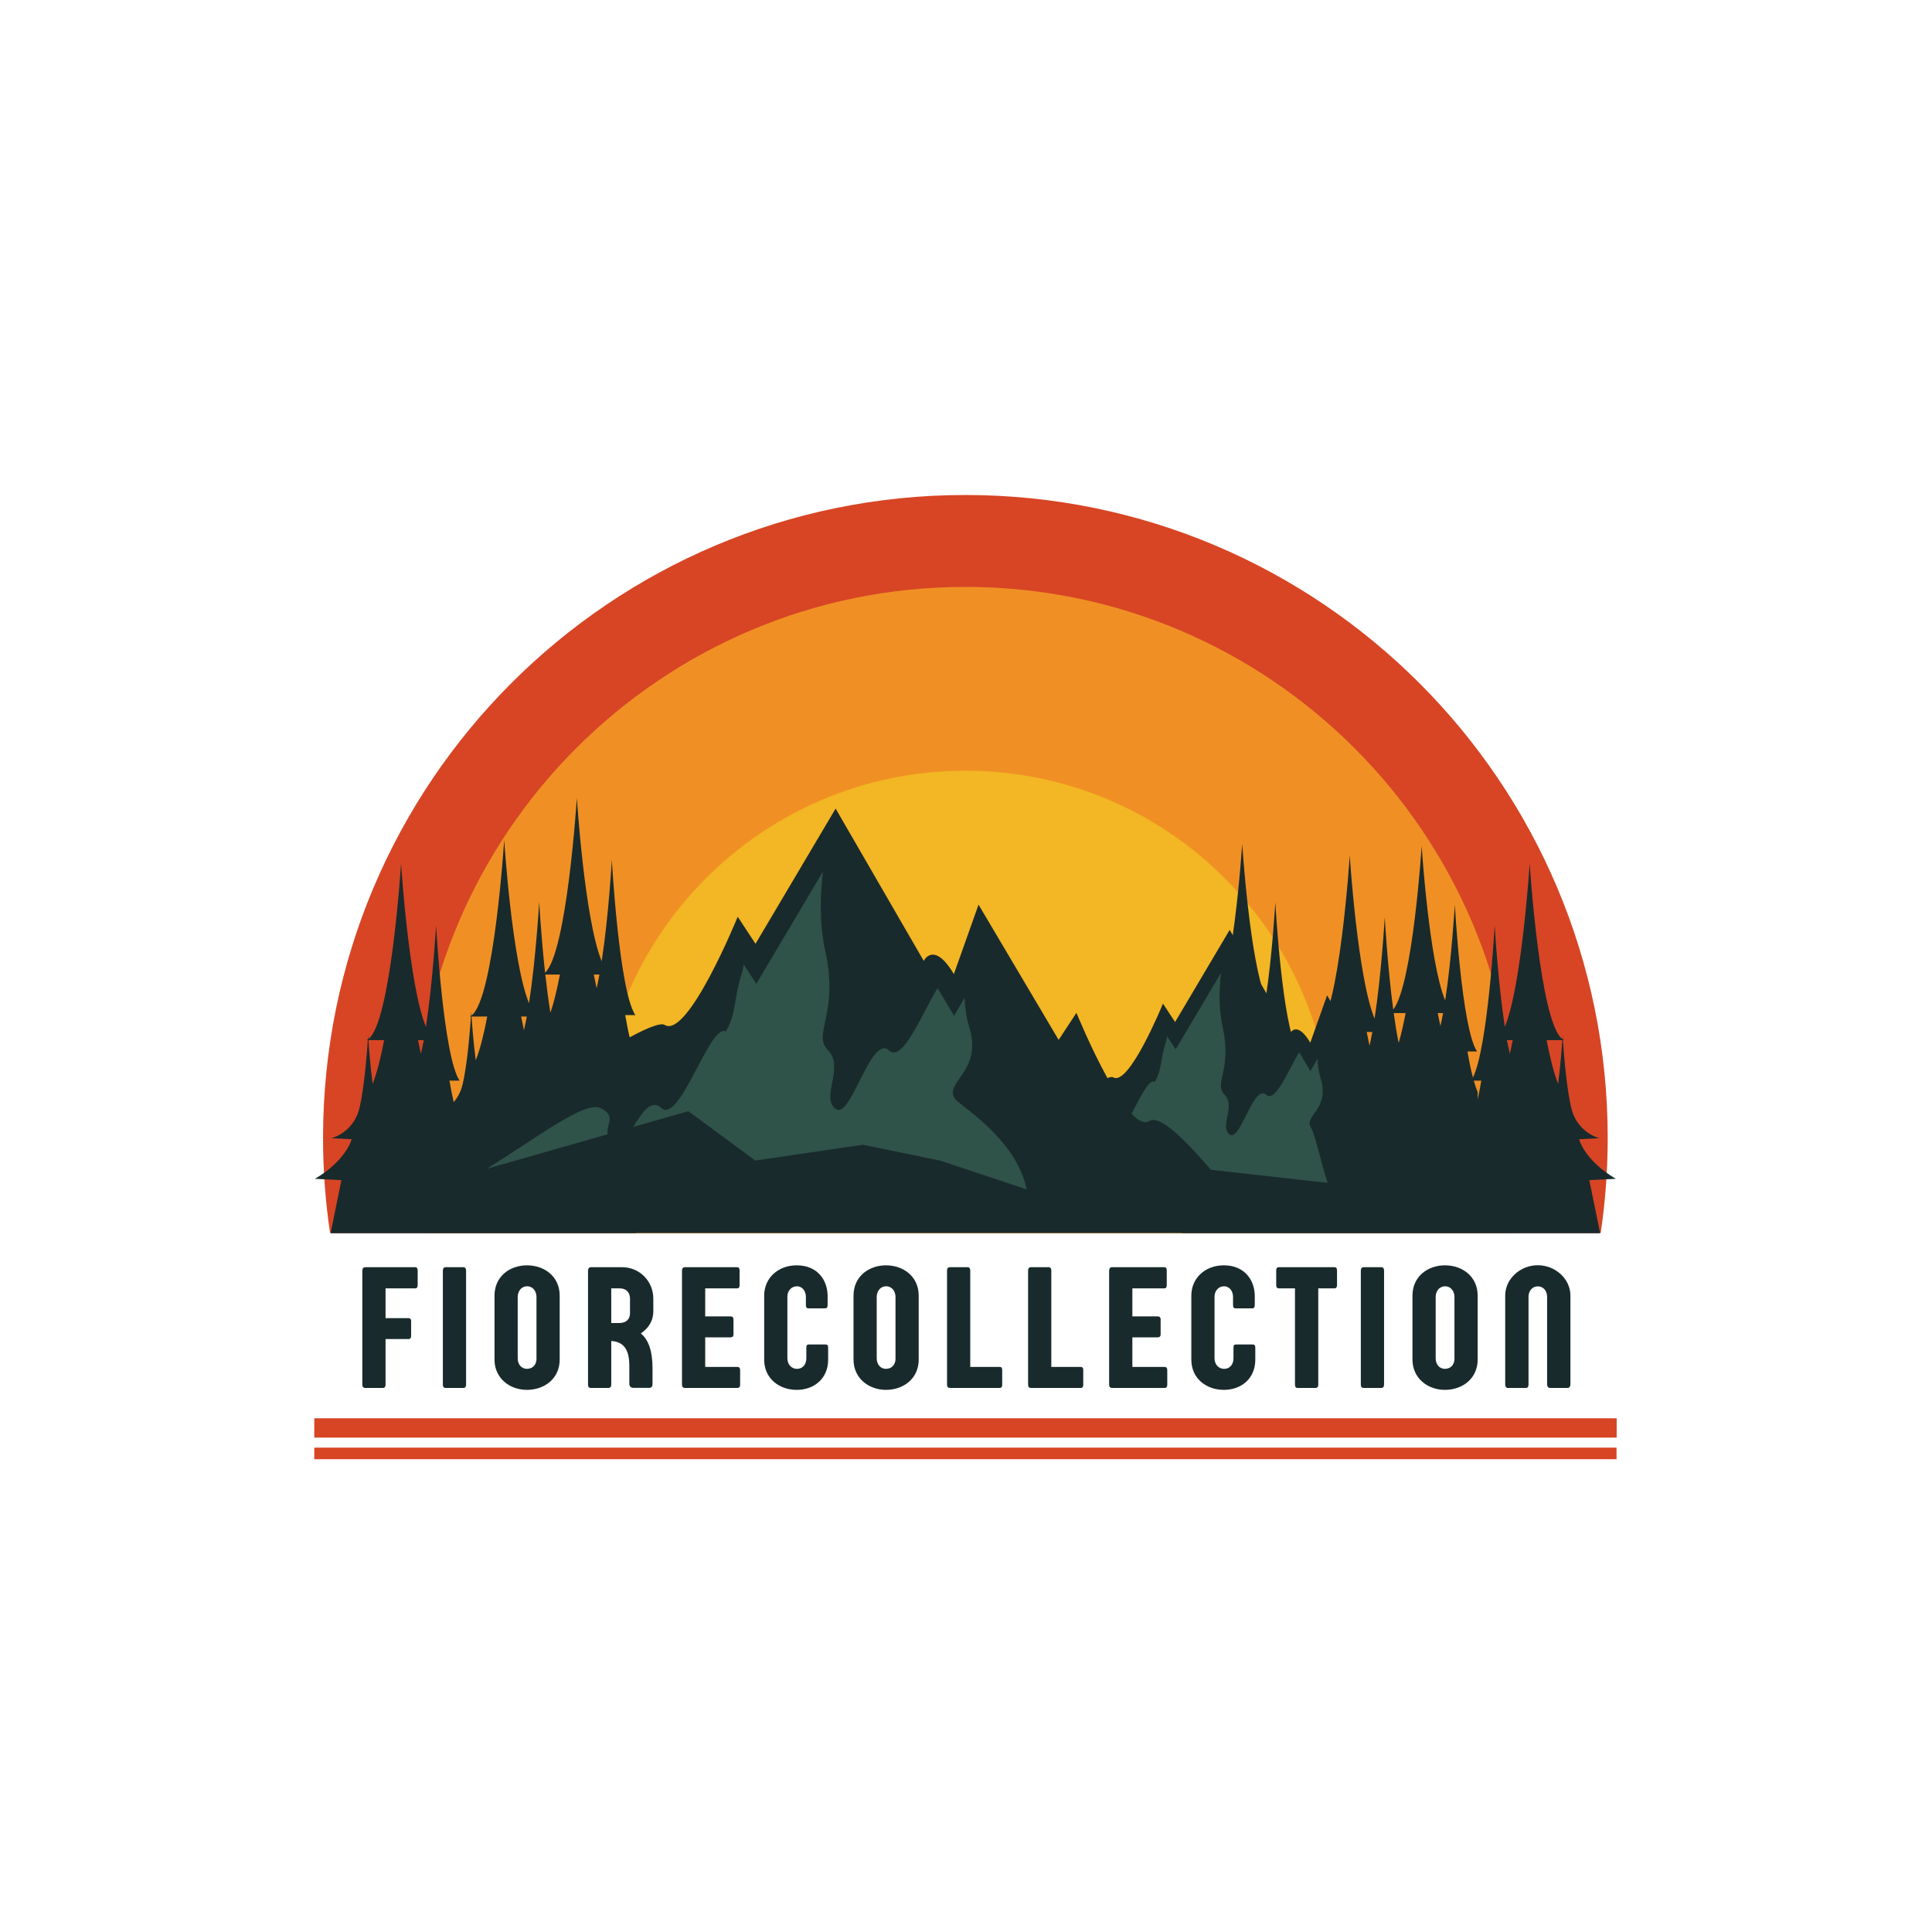
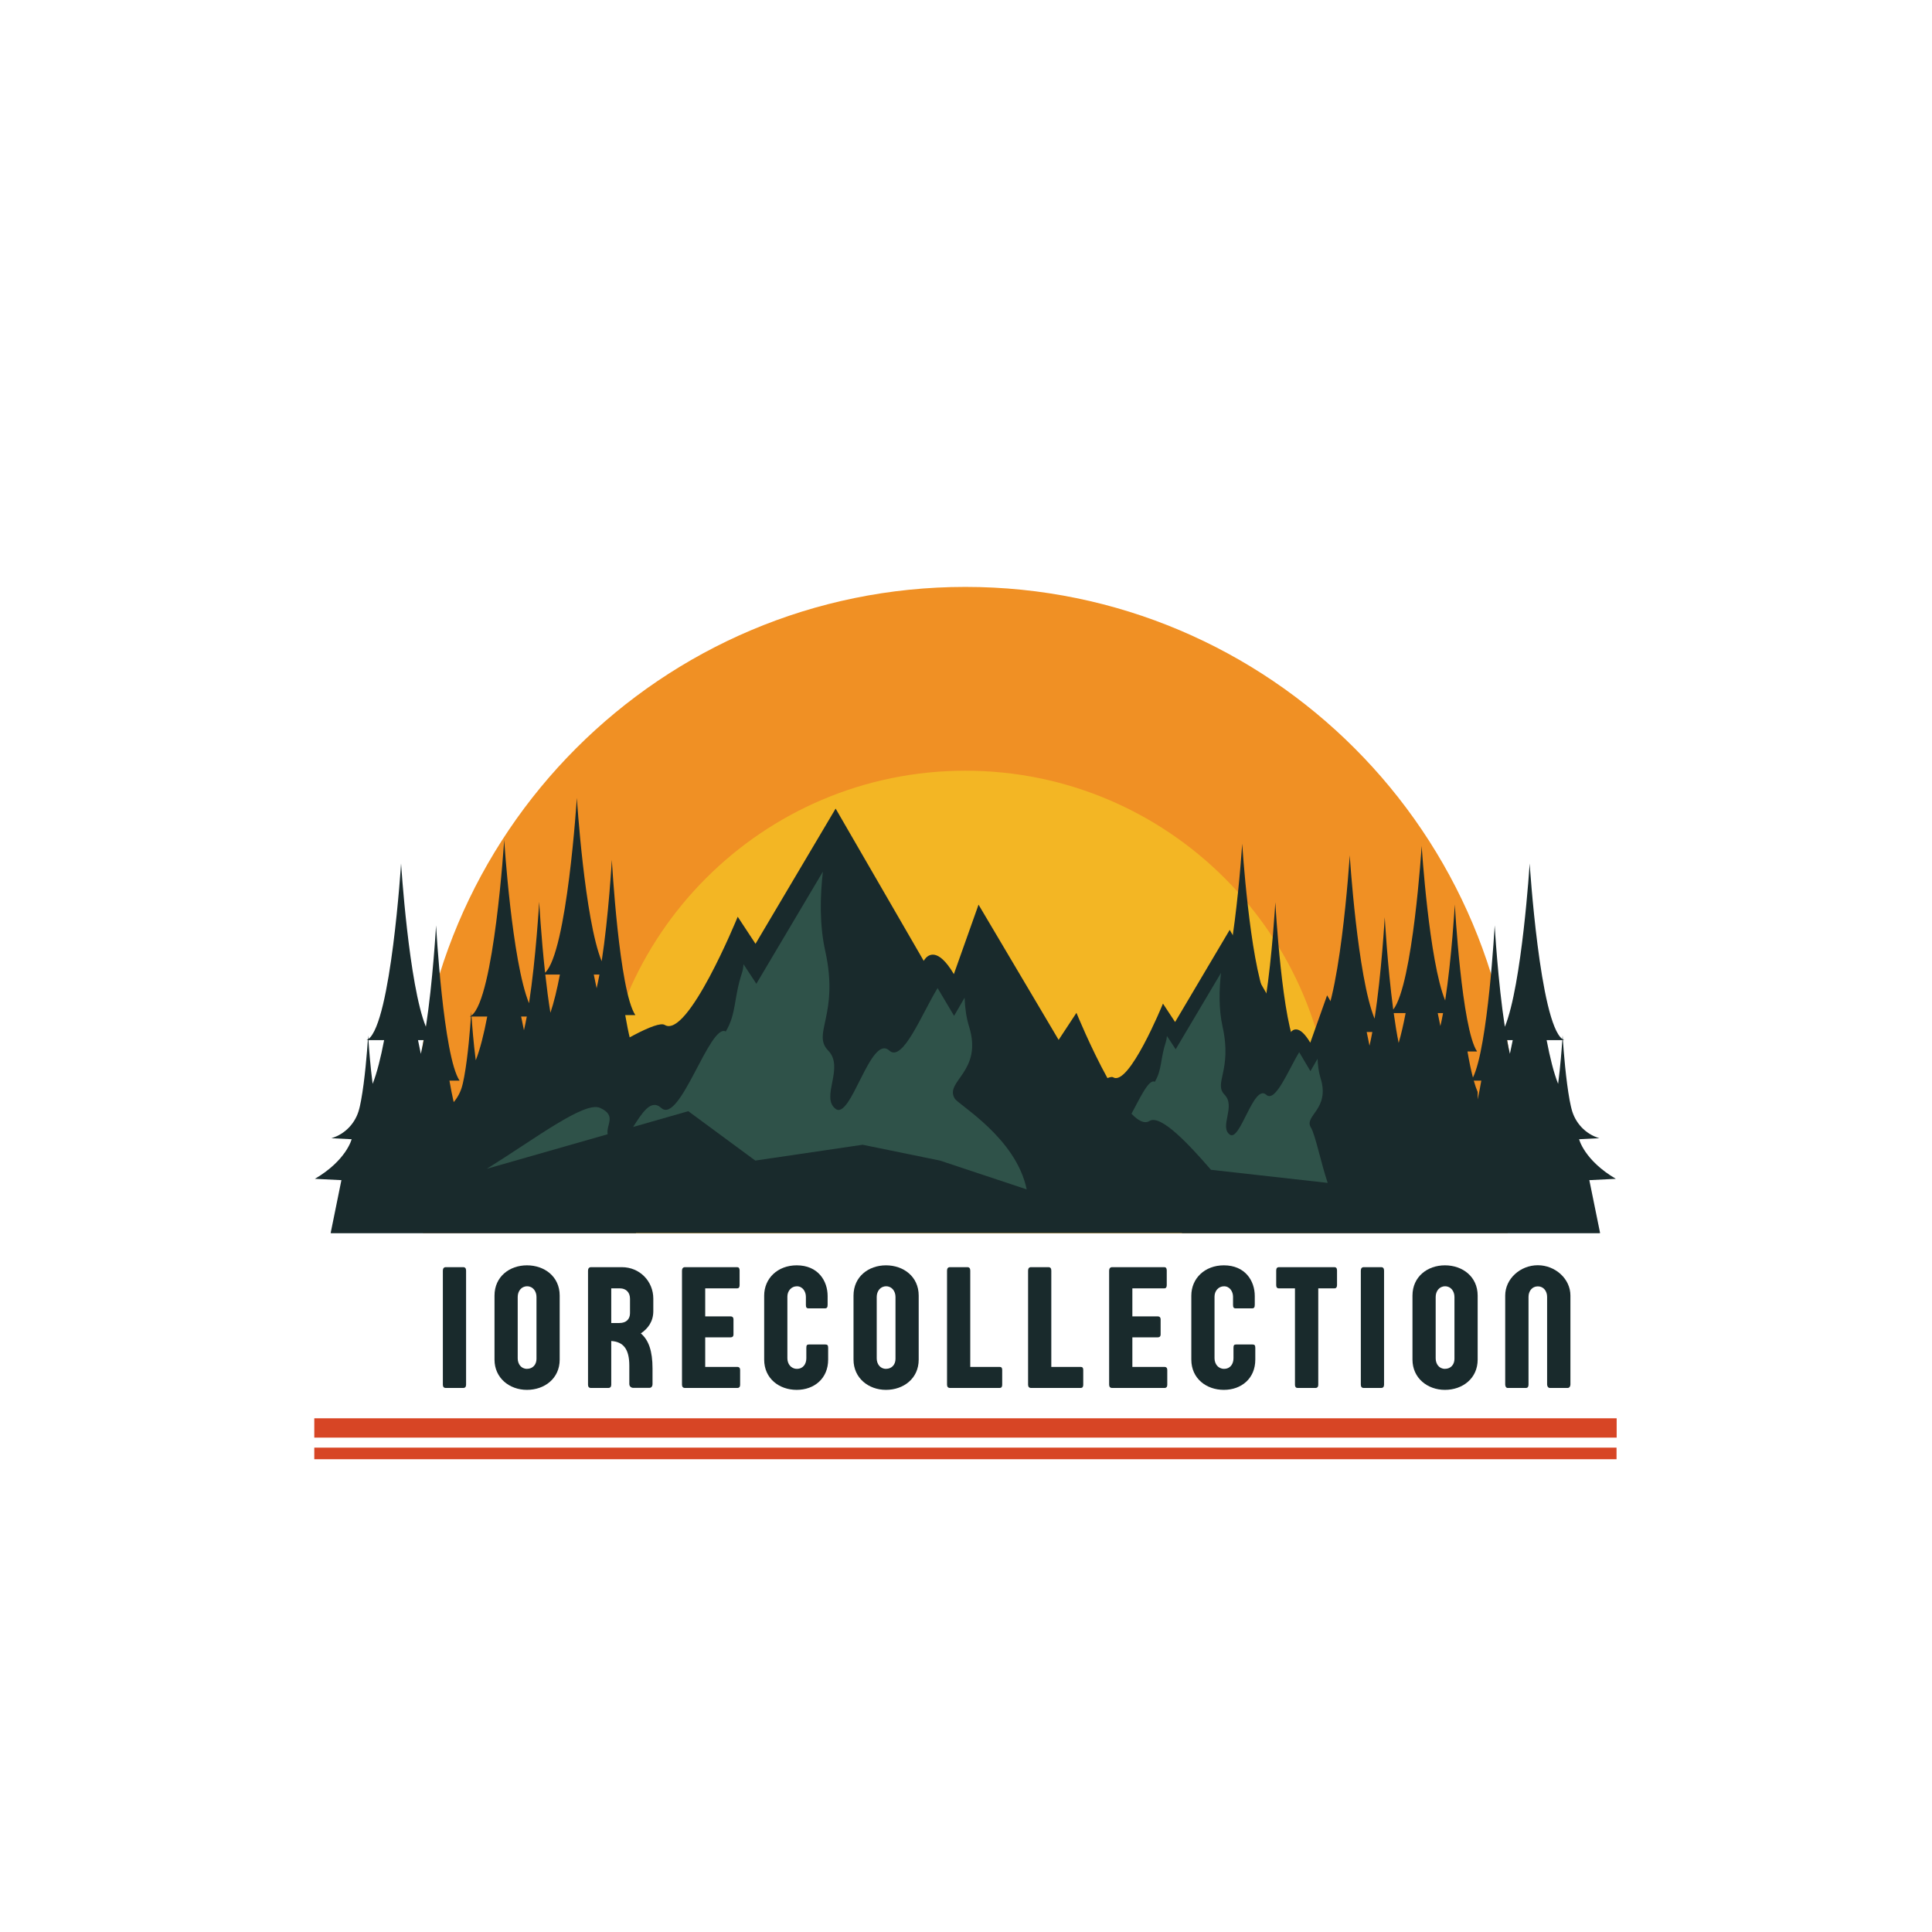
<svg xmlns="http://www.w3.org/2000/svg" width="500" zoomAndPan="magnify" viewBox="0 0 375 375" height="500" preserveAspectRatio="xMidYMid meet" version="1.0">
  <defs>
    <g />
    <clipPath id="id1">
-       <path d="M 62 96.086 L 313 96.086 L 313 239.336 L 62 239.336 Z M 62 96.086 " clip-rule="nonzero" />
-     </clipPath>
+       </clipPath>
    <clipPath id="id2">
      <path d="M 80 113 L 295 113 L 295 239.336 L 80 239.336 Z M 80 113 " clip-rule="nonzero" />
    </clipPath>
    <clipPath id="id3">
      <path d="M 116 149 L 259 149 L 259 239.336 L 116 239.336 Z M 116 149 " clip-rule="nonzero" />
    </clipPath>
    <clipPath id="id4">
      <path d="M 61.004 154 L 124 154 L 124 239.336 L 61.004 239.336 Z M 61.004 154 " clip-rule="nonzero" />
    </clipPath>
    <clipPath id="id5">
      <path d="M 225 163 L 313.754 163 L 313.754 239.336 L 225 239.336 Z M 225 163 " clip-rule="nonzero" />
    </clipPath>
    <clipPath id="id6">
      <path d="M 64 156 L 311 156 L 311 239.336 L 64 239.336 Z M 64 156 " clip-rule="nonzero" />
    </clipPath>
  </defs>
  <rect x="-37.5" width="450" fill="#ffffff" y="-37.5" height="450" fill-opacity="1" />
  <rect x="-37.5" width="450" fill="#ffffff" y="-37.5" height="450" fill-opacity="1" />
  <rect x="-37.5" width="450" fill="#ffffff" y="-37.5" height="450" fill-opacity="1" />
  <rect x="-37.5" width="450" fill="#ffffff" y="-37.5" height="450" fill-opacity="1" />
  <g fill="#192a2c" fill-opacity="1">
    <g transform="translate(69.109, 269.401)">
      <g>
-         <path d="M 11.961 -22.836 C 11.961 -23.242 11.773 -23.445 11.504 -23.445 L 1.797 -23.445 C 1.441 -23.445 1.219 -23.191 1.219 -22.785 L 1.219 -0.645 C 1.219 -0.238 1.406 0 1.797 0 L 5.184 0 C 5.574 0 5.727 -0.238 5.727 -0.645 L 5.727 -9.488 L 10.18 -9.488 C 10.488 -9.488 10.691 -9.691 10.691 -10.078 L 10.691 -12.961 C 10.691 -13.398 10.453 -13.551 10.18 -13.551 L 5.727 -13.551 L 5.727 -19.328 L 11.504 -19.328 C 11.773 -19.328 11.961 -19.531 11.961 -19.957 Z M 11.961 -22.836 " />
-       </g>
+         </g>
    </g>
  </g>
  <g fill="#192a2c" fill-opacity="1">
    <g transform="translate(84.739, 269.401)">
      <g>
        <path d="M 5.727 -22.785 C 5.727 -23.191 5.555 -23.445 5.168 -23.445 L 1.777 -23.445 C 1.422 -23.445 1.219 -23.191 1.219 -22.785 L 1.219 -0.645 C 1.219 -0.238 1.391 0 1.777 0 L 5.168 0 C 5.555 0 5.727 -0.238 5.727 -0.645 Z M 5.727 -22.785 " />
      </g>
    </g>
  </g>
  <g fill="#192a2c" fill-opacity="1">
    <g transform="translate(95.135, 269.401)">
      <g>
        <path d="M 13.5 -17.922 C 13.5 -21.617 10.555 -23.801 7.148 -23.801 C 3.762 -23.801 0.848 -21.602 0.848 -17.922 L 0.848 -5.504 C 0.848 -1.914 3.762 0.371 7.148 0.371 C 10.555 0.371 13.5 -1.828 13.5 -5.504 Z M 7.184 -19.734 C 8.316 -19.734 8.996 -18.754 8.996 -17.668 L 8.996 -5.641 C 8.996 -4.574 8.316 -3.711 7.148 -3.711 C 5.996 -3.711 5.352 -4.676 5.352 -5.742 L 5.352 -17.668 C 5.352 -18.754 6.031 -19.734 7.184 -19.734 Z M 7.184 -19.734 " />
      </g>
    </g>
  </g>
  <g fill="#192a2c" fill-opacity="1">
    <g transform="translate(112.916, 269.401)">
      <g>
        <path d="M 9.367 -14.52 C 9.367 -13.367 8.656 -12.605 7.301 -12.605 L 5.727 -12.605 L 5.727 -19.328 L 7.422 -19.328 C 8.59 -19.328 9.367 -18.551 9.367 -17.332 Z M 13.129 -0.016 C 13.586 -0.016 13.738 -0.422 13.738 -0.727 L 13.738 -3.777 C 13.738 -7.164 12.992 -9.301 11.469 -10.59 C 12.84 -11.504 13.891 -12.891 13.891 -14.906 L 13.891 -17.332 C 13.891 -20.703 11.266 -23.445 7.777 -23.445 L 1.797 -23.445 C 1.441 -23.445 1.219 -23.191 1.219 -22.785 L 1.219 -0.625 C 1.219 -0.238 1.391 0 1.777 0 L 5.168 0 C 5.539 0 5.727 -0.238 5.727 -0.625 L 5.727 -9.113 C 8.047 -8.961 9.234 -7.59 9.234 -4.32 L 9.234 -0.777 C 9.234 -0.27 9.621 -0.016 10.012 -0.016 Z M 13.129 -0.016 " />
      </g>
    </g>
  </g>
  <g fill="#192a2c" fill-opacity="1">
    <g transform="translate(131.154, 269.401)">
      <g>
        <path d="M 5.727 -4.082 L 5.727 -9.824 L 10.672 -9.824 C 10.996 -9.824 11.215 -9.996 11.215 -10.402 L 11.215 -13.297 C 11.215 -13.723 10.961 -13.891 10.672 -13.891 L 5.727 -13.891 L 5.727 -19.328 L 11.926 -19.328 C 12.23 -19.328 12.402 -19.531 12.402 -19.941 L 12.402 -22.82 C 12.402 -23.242 12.23 -23.445 11.926 -23.445 L 1.797 -23.445 C 1.441 -23.445 1.219 -23.191 1.219 -22.785 L 1.219 -0.645 C 1.219 -0.238 1.406 0 1.797 0 L 12.012 0 C 12.281 0 12.504 -0.188 12.504 -0.594 L 12.504 -3.508 C 12.504 -3.895 12.281 -4.082 12.012 -4.082 Z M 5.727 -4.082 " />
      </g>
    </g>
  </g>
  <g fill="#192a2c" fill-opacity="1">
    <g transform="translate(147.478, 269.401)">
      <g>
        <path d="M 13.164 -17.84 C 13.164 -20.82 11.281 -23.801 7.164 -23.801 C 3.473 -23.801 0.848 -21.277 0.848 -17.922 L 0.848 -5.504 C 0.848 -1.828 3.762 0.371 7.164 0.371 C 10.555 0.371 13.266 -1.828 13.266 -5.504 L 13.266 -7.809 C 13.266 -8.316 13.094 -8.438 12.707 -8.438 L 9.539 -8.438 C 9.148 -8.438 9.031 -8.285 9.031 -7.777 L 9.031 -5.762 C 9.031 -4.691 8.438 -3.711 7.199 -3.711 C 6.031 -3.711 5.352 -4.691 5.352 -5.762 L 5.352 -17.738 C 5.352 -18.805 6.098 -19.734 7.199 -19.734 C 8.316 -19.734 8.945 -18.703 8.945 -17.703 L 8.945 -16.129 C 8.945 -15.652 9.062 -15.449 9.469 -15.449 L 12.621 -15.449 C 13.062 -15.449 13.164 -15.672 13.164 -16.195 Z M 13.164 -17.84 " />
      </g>
    </g>
  </g>
  <g fill="#192a2c" fill-opacity="1">
    <g transform="translate(164.819, 269.401)">
      <g>
        <path d="M 13.5 -17.922 C 13.5 -21.617 10.555 -23.801 7.148 -23.801 C 3.762 -23.801 0.848 -21.602 0.848 -17.922 L 0.848 -5.504 C 0.848 -1.914 3.762 0.371 7.148 0.371 C 10.555 0.371 13.5 -1.828 13.5 -5.504 Z M 7.184 -19.734 C 8.316 -19.734 8.996 -18.754 8.996 -17.668 L 8.996 -5.641 C 8.996 -4.574 8.316 -3.711 7.148 -3.711 C 5.996 -3.711 5.352 -4.676 5.352 -5.742 L 5.352 -17.668 C 5.352 -18.754 6.031 -19.734 7.184 -19.734 Z M 7.184 -19.734 " />
      </g>
    </g>
  </g>
  <g fill="#192a2c" fill-opacity="1">
    <g transform="translate(182.6, 269.401)">
      <g>
        <path d="M 11.453 0 C 11.758 0 11.926 -0.203 11.926 -0.609 L 11.926 -3.508 C 11.926 -3.914 11.758 -4.082 11.453 -4.082 L 5.727 -4.082 L 5.727 -22.785 C 5.727 -23.191 5.555 -23.445 5.168 -23.445 L 1.777 -23.445 C 1.406 -23.445 1.219 -23.191 1.219 -22.785 L 1.219 -0.645 C 1.219 -0.238 1.406 0 1.797 0 Z M 11.453 0 " />
      </g>
    </g>
  </g>
  <g fill="#192a2c" fill-opacity="1">
    <g transform="translate(198.331, 269.401)">
      <g>
        <path d="M 11.453 0 C 11.758 0 11.926 -0.203 11.926 -0.609 L 11.926 -3.508 C 11.926 -3.914 11.758 -4.082 11.453 -4.082 L 5.727 -4.082 L 5.727 -22.785 C 5.727 -23.191 5.555 -23.445 5.168 -23.445 L 1.777 -23.445 C 1.406 -23.445 1.219 -23.191 1.219 -22.785 L 1.219 -0.645 C 1.219 -0.238 1.406 0 1.797 0 Z M 11.453 0 " />
      </g>
    </g>
  </g>
  <g fill="#192a2c" fill-opacity="1">
    <g transform="translate(214.063, 269.401)">
      <g>
        <path d="M 5.727 -4.082 L 5.727 -9.824 L 10.672 -9.824 C 10.996 -9.824 11.215 -9.996 11.215 -10.402 L 11.215 -13.297 C 11.215 -13.723 10.961 -13.891 10.672 -13.891 L 5.727 -13.891 L 5.727 -19.328 L 11.926 -19.328 C 12.23 -19.328 12.402 -19.531 12.402 -19.941 L 12.402 -22.82 C 12.402 -23.242 12.23 -23.445 11.926 -23.445 L 1.797 -23.445 C 1.441 -23.445 1.219 -23.191 1.219 -22.785 L 1.219 -0.645 C 1.219 -0.238 1.406 0 1.797 0 L 12.012 0 C 12.281 0 12.504 -0.188 12.504 -0.594 L 12.504 -3.508 C 12.504 -3.895 12.281 -4.082 12.012 -4.082 Z M 5.727 -4.082 " />
      </g>
    </g>
  </g>
  <g fill="#192a2c" fill-opacity="1">
    <g transform="translate(230.387, 269.401)">
      <g>
        <path d="M 13.164 -17.84 C 13.164 -20.82 11.281 -23.801 7.164 -23.801 C 3.473 -23.801 0.848 -21.277 0.848 -17.922 L 0.848 -5.504 C 0.848 -1.828 3.762 0.371 7.164 0.371 C 10.555 0.371 13.266 -1.828 13.266 -5.504 L 13.266 -7.809 C 13.266 -8.316 13.094 -8.438 12.707 -8.438 L 9.539 -8.438 C 9.148 -8.438 9.031 -8.285 9.031 -7.777 L 9.031 -5.762 C 9.031 -4.691 8.438 -3.711 7.199 -3.711 C 6.031 -3.711 5.352 -4.691 5.352 -5.762 L 5.352 -17.738 C 5.352 -18.805 6.098 -19.734 7.199 -19.734 C 8.316 -19.734 8.945 -18.703 8.945 -17.703 L 8.945 -16.129 C 8.945 -15.652 9.062 -15.449 9.469 -15.449 L 12.621 -15.449 C 13.062 -15.449 13.164 -15.672 13.164 -16.195 Z M 13.164 -17.84 " />
      </g>
    </g>
  </g>
  <g fill="#192a2c" fill-opacity="1">
    <g transform="translate(247.727, 269.401)">
      <g>
        <path d="M 11.301 -19.328 C 11.586 -19.328 11.789 -19.531 11.789 -19.941 L 11.789 -22.836 C 11.789 -23.242 11.586 -23.445 11.301 -23.445 L 0.473 -23.445 C 0.188 -23.445 -0.016 -23.227 -0.016 -22.82 L -0.016 -19.941 C -0.016 -19.531 0.188 -19.328 0.473 -19.328 L 3.625 -19.328 L 3.625 -0.594 C 3.625 -0.203 3.828 0 4.117 0 L 7.656 0 C 7.93 0 8.148 -0.203 8.148 -0.594 L 8.148 -19.328 Z M 11.301 -19.328 " />
      </g>
    </g>
  </g>
  <g fill="#192a2c" fill-opacity="1">
    <g transform="translate(262.917, 269.401)">
      <g>
        <path d="M 5.727 -22.785 C 5.727 -23.191 5.555 -23.445 5.168 -23.445 L 1.777 -23.445 C 1.422 -23.445 1.219 -23.191 1.219 -22.785 L 1.219 -0.645 C 1.219 -0.238 1.391 0 1.777 0 L 5.168 0 C 5.555 0 5.727 -0.238 5.727 -0.645 Z M 5.727 -22.785 " />
      </g>
    </g>
  </g>
  <g fill="#192a2c" fill-opacity="1">
    <g transform="translate(273.313, 269.401)">
      <g>
        <path d="M 13.5 -17.922 C 13.5 -21.617 10.555 -23.801 7.148 -23.801 C 3.762 -23.801 0.848 -21.602 0.848 -17.922 L 0.848 -5.504 C 0.848 -1.914 3.762 0.371 7.148 0.371 C 10.555 0.371 13.5 -1.828 13.5 -5.504 Z M 7.184 -19.734 C 8.316 -19.734 8.996 -18.754 8.996 -17.668 L 8.996 -5.641 C 8.996 -4.574 8.316 -3.711 7.148 -3.711 C 5.996 -3.711 5.352 -4.676 5.352 -5.742 L 5.352 -17.668 C 5.352 -18.754 6.031 -19.734 7.184 -19.734 Z M 7.184 -19.734 " />
      </g>
    </g>
  </g>
  <g fill="#192a2c" fill-opacity="1">
    <g transform="translate(291.094, 269.401)">
      <g>
        <path d="M 13.18 0 C 13.551 0 13.723 -0.34 13.723 -0.676 L 13.723 -17.941 C 13.723 -21.191 10.773 -23.82 7.387 -23.82 C 4 -23.82 1.066 -21.191 1.066 -17.941 L 1.066 -0.66 C 1.066 -0.305 1.254 0 1.508 0 L 5.082 0 C 5.473 0 5.59 -0.289 5.59 -0.66 L 5.59 -17.688 C 5.59 -18.754 6.25 -19.719 7.402 -19.719 C 8.539 -19.719 9.199 -18.754 9.199 -17.688 L 9.199 -0.676 C 9.199 -0.32 9.402 0 9.742 0 Z M 13.18 0 " />
      </g>
    </g>
  </g>
  <g clip-path="url(#id1)">
    <path fill="#d74525" d="M 310.695 239.328 C 311.586 233.305 312.055 227.141 312.055 220.867 C 312.055 151.949 256.234 96.078 187.379 96.078 C 118.523 96.078 62.703 151.949 62.703 220.867 C 62.703 227.141 63.168 233.305 64.062 239.328 L 310.695 239.328 " fill-opacity="1" fill-rule="nonzero" />
  </g>
  <g clip-path="url(#id2)">
    <path fill="#f09024" d="M 292.641 239.328 C 293.684 233.332 294.23 227.164 294.23 220.867 C 294.23 161.801 246.391 113.918 187.379 113.918 C 128.363 113.918 80.527 161.801 80.527 220.867 C 80.527 227.164 81.07 233.332 82.113 239.328 L 292.641 239.328 " fill-opacity="1" fill-rule="nonzero" />
  </g>
  <g clip-path="url(#id3)">
    <path fill="#f3b624" d="M 256.176 239.328 C 257.746 233.441 258.586 227.254 258.586 220.867 C 258.586 181.504 226.707 149.594 187.379 149.594 C 148.051 149.594 116.168 181.504 116.168 220.867 C 116.168 227.254 117.008 233.441 118.582 239.328 L 256.176 239.328 " fill-opacity="1" fill-rule="nonzero" />
  </g>
  <g clip-path="url(#id4)">
    <path fill="#192a2c" d="M 74.559 201.887 C 73.914 205.254 73.172 208.246 72.328 210.375 C 71.891 207.035 71.621 203.508 71.512 201.887 Z M 82.234 201.887 C 82.062 202.824 81.879 203.719 81.684 204.543 C 81.496 203.691 81.312 202.801 81.137 201.887 Z M 94.574 197.309 C 93.93 200.68 93.188 203.672 92.344 205.801 C 91.906 202.461 91.637 198.93 91.527 197.309 Z M 102.25 197.309 C 102.078 198.25 101.891 199.145 101.699 199.969 C 101.512 199.117 101.328 198.227 101.152 197.309 Z M 108.676 189.16 C 108.133 192 107.52 194.566 106.836 196.578 C 106.453 194.238 106.121 191.676 105.844 189.16 Z M 116.352 189.16 C 116.18 190.102 115.996 190.996 115.805 191.82 C 115.613 190.965 115.43 190.078 115.254 189.16 Z M 61.121 228.809 L 66.266 229.066 L 64.18 239.328 L 123.445 239.328 L 123.445 205.336 C 122.641 203.465 121.945 200.469 121.355 197.031 L 123.324 197.031 C 120.168 192.391 118.758 166.895 118.758 166.895 C 118.758 166.895 118.133 177.859 116.785 186.574 C 113.473 178.512 111.965 154.879 111.965 154.879 C 111.965 154.879 110.055 184.844 105.801 188.805 C 105.023 181.684 104.656 175.043 104.656 175.043 C 104.656 175.043 104.027 186.008 102.684 194.727 C 99.371 186.66 97.863 163.027 97.863 163.027 C 97.863 163.027 95.895 193.867 91.516 197.109 C 91.484 196.656 91.469 196.398 91.469 196.398 C 91.469 196.398 91.453 196.684 91.422 197.18 C 91.34 197.23 91.258 197.277 91.172 197.309 L 91.41 197.309 C 91.266 199.469 90.84 205.02 90.102 208.996 L 90.09 208.996 L 90.102 208.996 C 90.023 209.406 89.945 209.797 89.863 210.164 L 89.738 210.668 C 89.434 211.883 88.852 212.996 88.062 213.922 C 87.77 212.652 87.492 211.246 87.238 209.754 L 89.207 209.754 C 86.051 205.113 84.641 179.617 84.641 179.617 C 84.641 179.617 84.012 190.582 82.668 199.301 C 79.355 191.234 77.848 167.602 77.848 167.602 C 77.848 167.602 75.879 198.445 71.5 201.684 C 71.469 201.234 71.453 200.973 71.453 200.973 C 71.453 200.973 71.438 201.258 71.406 201.754 C 71.324 201.805 71.242 201.852 71.156 201.887 L 71.398 201.887 C 71.25 204.043 70.824 209.594 70.086 213.57 L 70.078 213.57 L 70.086 213.57 C 70.008 213.98 69.93 214.371 69.848 214.738 L 69.723 215.242 C 69.047 217.938 67.027 220.113 64.371 220.91 C 64.352 220.914 64.332 220.922 64.312 220.926 L 68.25 221.125 C 68.25 221.125 67.254 225.207 61.121 228.809 " fill-opacity="1" fill-rule="nonzero" />
  </g>
  <g clip-path="url(#id5)">
    <path fill="#192a2c" d="M 237.996 196.211 C 237.383 199.402 236.684 202.234 235.887 204.246 C 235.469 201.086 235.215 197.746 235.113 196.211 Z M 245.262 196.211 C 245.098 197.102 244.922 197.949 244.742 198.73 C 244.562 197.922 244.387 197.082 244.223 196.211 Z M 251.973 219.523 L 252.391 219.543 C 252.391 219.543 252.293 219.938 251.973 220.59 Z M 258.695 200.305 C 258.051 203.672 257.309 206.668 256.465 208.793 C 256.023 205.453 255.758 201.926 255.648 200.305 Z M 266.371 200.305 C 266.195 201.246 266.016 202.141 265.82 202.965 C 265.633 202.113 265.449 201.223 265.273 200.305 Z M 272.832 196.641 C 272.422 198.777 271.973 200.754 271.48 202.434 C 271.121 200.684 270.801 198.703 270.52 196.641 Z M 280.098 196.641 C 279.934 197.531 279.762 198.375 279.578 199.16 C 279.398 198.352 279.227 197.508 279.062 196.641 Z M 287.52 209.754 C 287.297 211.043 287.062 212.266 286.812 213.395 L 286.812 211.953 C 286.547 211.34 286.297 210.598 286.059 209.754 Z M 293.621 201.887 C 293.441 202.805 293.262 203.691 293.07 204.543 C 292.879 203.719 292.695 202.824 292.523 201.887 Z M 303.242 201.887 C 303.133 203.508 302.867 207.035 302.43 210.375 C 301.582 208.246 300.844 205.254 300.199 201.887 Z M 225.277 221.699 L 230.148 221.941 L 229.418 239.328 L 310.578 239.328 L 308.488 229.066 L 313.633 228.809 C 307.504 225.207 306.504 221.125 306.504 221.125 L 310.441 220.926 C 310.426 220.922 310.406 220.914 310.387 220.91 C 307.73 220.113 305.707 217.938 305.035 215.242 L 304.91 214.738 C 304.824 214.371 304.746 213.98 304.668 213.574 L 304.68 213.574 L 304.668 213.57 C 303.934 209.594 303.504 204.043 303.359 201.887 L 303.598 201.887 C 303.516 201.852 303.434 201.805 303.352 201.754 C 303.316 201.258 303.301 200.973 303.301 200.973 C 303.301 200.973 303.285 201.234 303.254 201.684 C 298.875 198.445 296.91 167.602 296.91 167.602 C 296.91 167.602 295.402 191.234 292.09 199.301 C 290.742 190.582 290.117 179.617 290.117 179.617 C 290.117 179.617 288.809 203.258 285.895 209.152 C 285.508 207.684 285.156 205.957 284.836 204.09 L 286.699 204.09 C 283.711 199.699 282.379 175.562 282.379 175.562 C 282.379 175.562 281.781 185.945 280.508 194.195 C 277.371 186.562 275.945 164.191 275.945 164.191 C 275.945 164.191 274.23 191.09 270.426 195.961 C 269.301 187.512 268.777 178.039 268.777 178.039 C 268.777 178.039 268.148 189.004 266.805 197.723 C 263.492 189.656 261.984 166.023 261.984 166.023 C 261.984 166.023 260.016 196.863 255.633 200.105 C 255.605 199.652 255.59 199.395 255.59 199.395 C 255.59 199.395 255.574 199.68 255.543 200.176 C 255.461 200.227 255.379 200.273 255.293 200.305 L 255.531 200.305 C 255.387 202.465 254.961 208.016 254.223 211.988 L 254.215 211.992 L 254.223 211.992 C 254.145 212.402 254.066 212.789 253.984 213.16 L 253.859 213.664 C 253.527 214.988 252.871 216.184 251.973 217.156 L 251.973 211.527 C 251.211 209.754 250.555 206.918 249.996 203.66 L 251.859 203.66 C 248.871 199.27 247.539 175.137 247.539 175.137 C 247.539 175.137 246.945 185.516 245.672 193.77 C 242.535 186.133 241.109 163.762 241.109 163.762 C 241.109 163.762 239.246 192.957 235.102 196.023 C 235.07 195.598 235.059 195.352 235.059 195.352 C 235.059 195.352 235.043 195.621 235.012 196.09 C 234.934 196.137 234.855 196.184 234.777 196.211 L 235.004 196.211 C 234.863 198.258 234.461 203.512 233.762 207.273 L 233.754 207.277 L 233.762 207.277 C 233.688 207.664 233.613 208.031 233.535 208.379 L 233.418 208.855 C 232.781 211.406 230.867 213.465 228.352 214.219 C 228.332 214.227 228.316 214.23 228.297 214.234 L 232.027 214.422 C 232.027 214.422 231.082 218.285 225.277 221.699 " fill-opacity="1" fill-rule="nonzero" />
  </g>
  <g clip-path="url(#id6)">
    <path fill="#192a2c" d="M 310.578 239.328 L 297.008 234.004 C 293.117 230.059 281.652 220.922 280.199 221.816 C 277.137 223.699 270.543 207.508 270.543 207.508 L 268.188 211.082 L 257.59 193.195 L 254.324 202.387 C 252.168 198.742 250.887 199.863 250.48 200.41 C 250.387 200.539 250.34 200.633 250.34 200.633 L 238.684 180.484 L 228.086 198.375 L 225.73 194.797 L 225.73 194.805 L 225.73 194.801 C 225.617 195.074 219.105 210.973 216.07 209.105 C 215.871 208.984 215.484 209.047 214.953 209.258 C 211.695 203.363 208.938 196.59 208.938 196.59 L 205.48 201.84 L 189.934 175.594 L 185.145 189.074 C 181.977 183.73 180.098 185.375 179.504 186.18 C 179.367 186.367 179.297 186.508 179.297 186.508 L 162.195 156.945 L 146.645 183.191 L 143.191 177.941 L 143.188 177.953 L 143.188 177.945 C 143.023 178.348 133.473 201.676 129.02 198.938 C 126.148 197.172 99.656 215.188 80.07 230.984 L 64.18 239.328 L 310.578 239.328 " fill-opacity="1" fill-rule="nonzero" />
  </g>
  <path fill="#2f5249" d="M 224.145 209.973 L 224.152 209.973 C 225.586 207.547 225.168 205.66 226.301 202.203 C 226.406 201.879 226.465 201.496 226.496 201.074 L 228.199 203.664 L 237 188.828 C 236.625 192.082 236.535 195.855 237.309 199.312 C 239.188 207.789 235.504 210.242 237.699 212.496 C 239.895 214.75 236.645 218.688 238.684 220.215 C 240.719 221.738 243.312 210.242 245.785 212.496 C 247.562 214.117 250.102 207.605 252.176 204.23 L 254.352 207.906 L 255.742 205.504 C 255.793 206.848 255.969 208.145 256.328 209.293 C 258.215 215.316 253.031 216.547 254.445 218.852 C 255.297 220.238 256.379 225.645 257.703 229.598 L 235.051 227.059 C 230.879 222.25 225.32 216.223 223.105 217.586 C 222.133 218.184 220.926 217.543 219.621 216.176 C 221.316 213.035 223 209.359 224.145 209.973 " fill-opacity="1" fill-rule="nonzero" />
  <path fill="#2f5249" d="M 116.477 215.043 C 119.789 216.535 117.578 218.352 117.953 220.152 L 94.492 226.859 C 104 220.938 113.465 213.688 116.477 215.043 " fill-opacity="1" fill-rule="nonzero" />
  <path fill="#2f5249" d="M 128.336 215.043 C 131.965 218.352 137.758 198.551 140.867 200.207 L 140.875 200.211 C 142.977 196.648 142.363 193.879 144.023 188.809 C 144.18 188.336 144.27 187.77 144.312 187.152 L 146.809 190.949 L 159.723 169.184 C 159.176 173.957 159.047 179.492 160.176 184.57 C 162.938 197 157.531 200.602 160.754 203.914 C 163.973 207.219 159.203 212.992 162.195 215.234 C 165.184 217.473 168.984 200.602 172.613 203.914 C 175.219 206.289 178.945 196.734 181.988 191.785 L 185.188 197.176 L 187.227 193.648 C 187.301 195.621 187.559 197.523 188.086 199.211 C 190.848 208.051 183.246 209.855 185.32 213.234 C 186.086 214.484 197.23 220.867 199.277 230.859 L 182.453 225.266 L 167.438 222.195 L 146.602 225.266 L 133.594 215.68 L 122.887 218.742 C 124.559 216.156 126.309 213.191 128.336 215.043 " fill-opacity="1" fill-rule="nonzero" />
  <path stroke-linecap="butt" transform="matrix(3.747, 0, 0, 3.75, 61.003, 277.165)" fill="none" stroke-linejoin="miter" d="M 0 -0 L 67.465 -0 " stroke="#d74525" stroke-width="1" stroke-opacity="1" stroke-miterlimit="4" />
  <path stroke-linecap="butt" transform="matrix(2.248, 0, 0, 2.25, 61.003, 282.11)" fill="none" stroke-linejoin="miter" d="M 0 -0 L 112.441 -0 " stroke="#d74525" stroke-width="1" stroke-opacity="1" stroke-miterlimit="4" />
</svg>